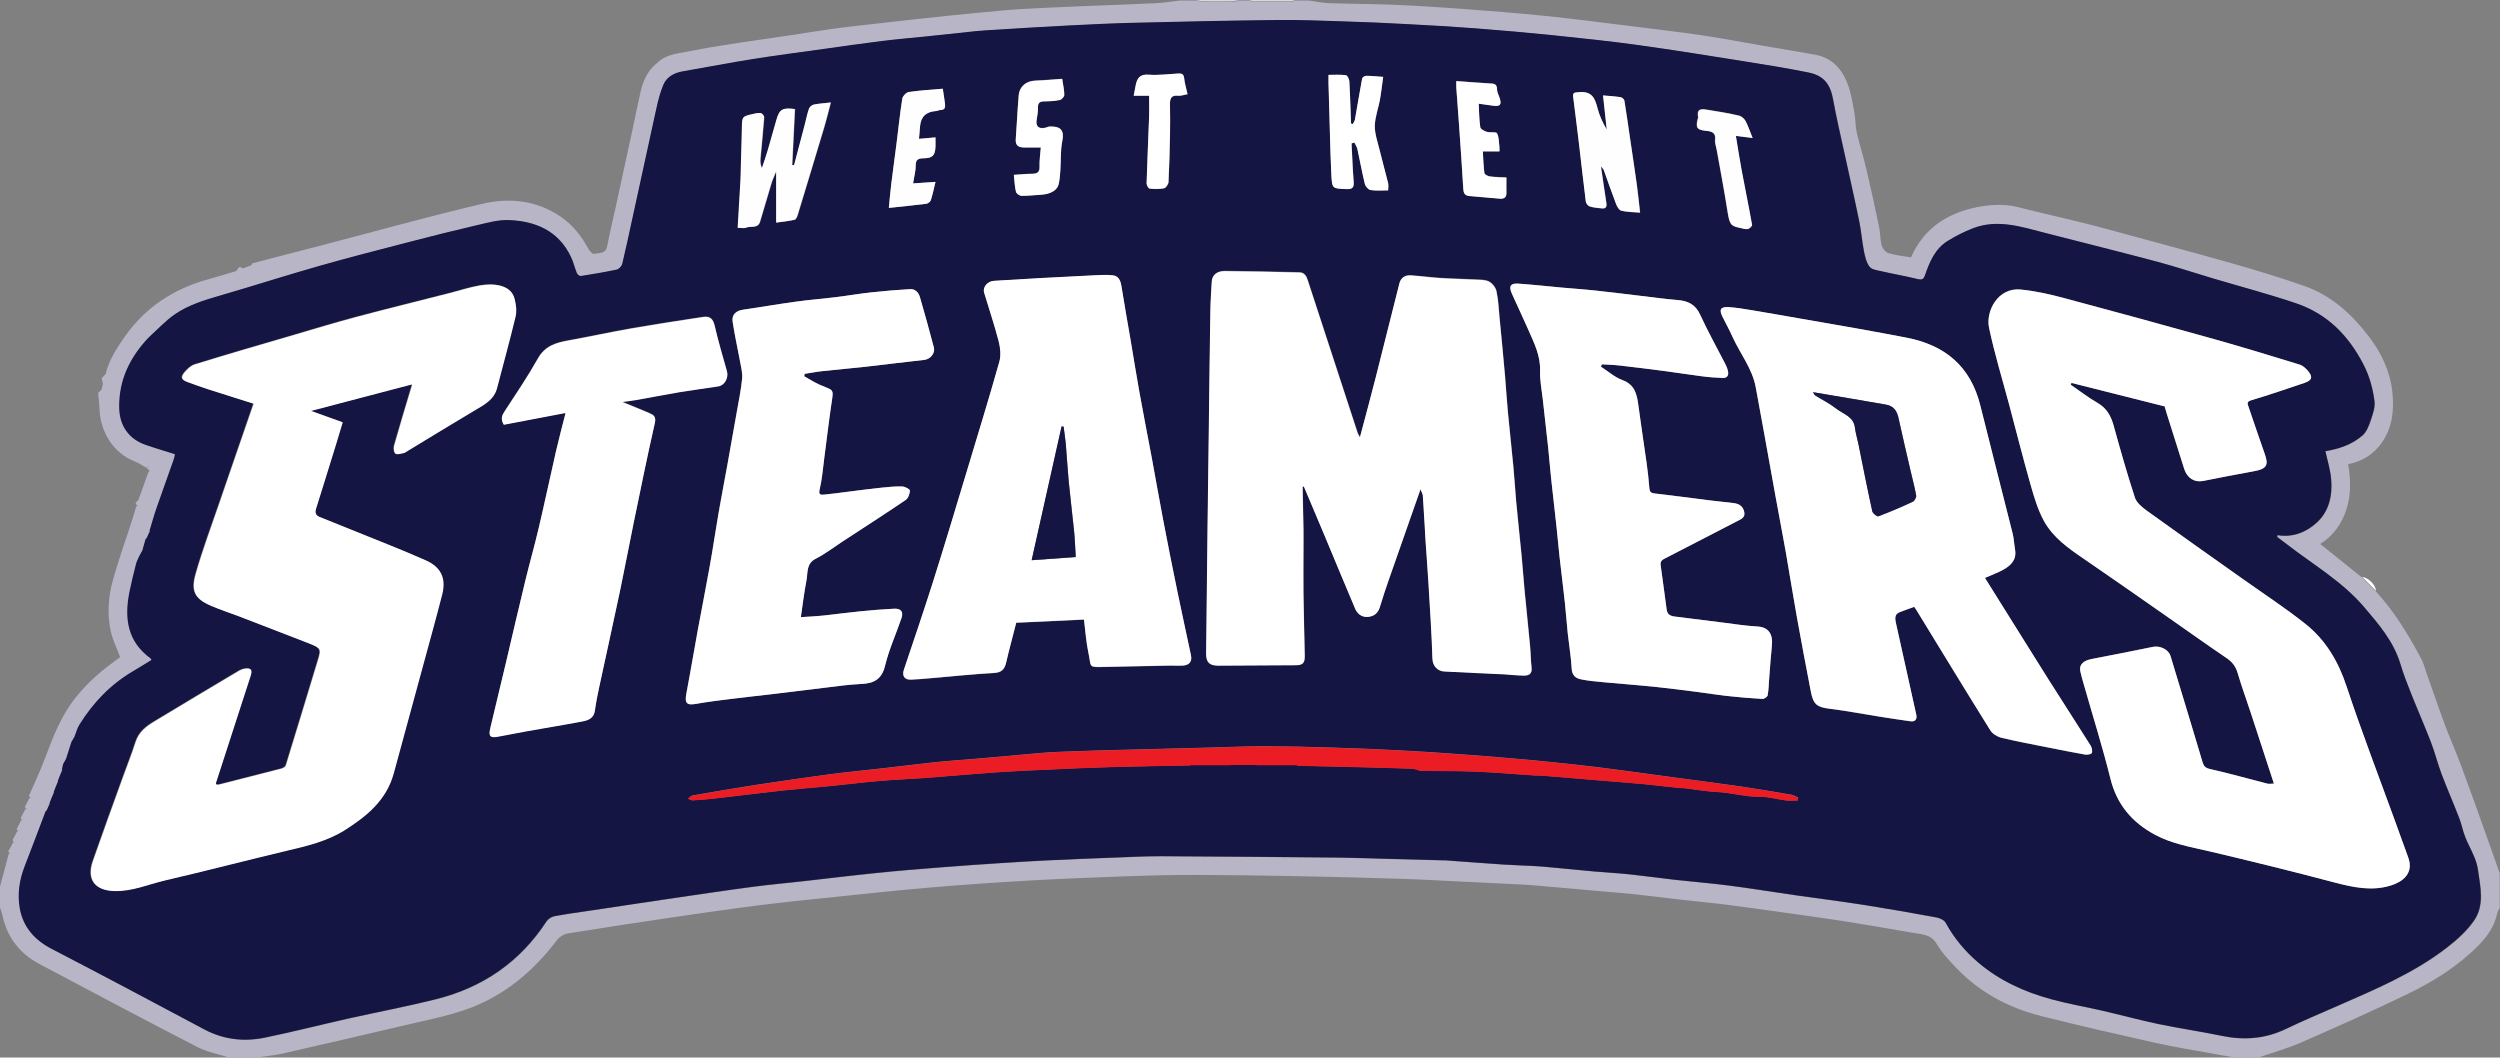
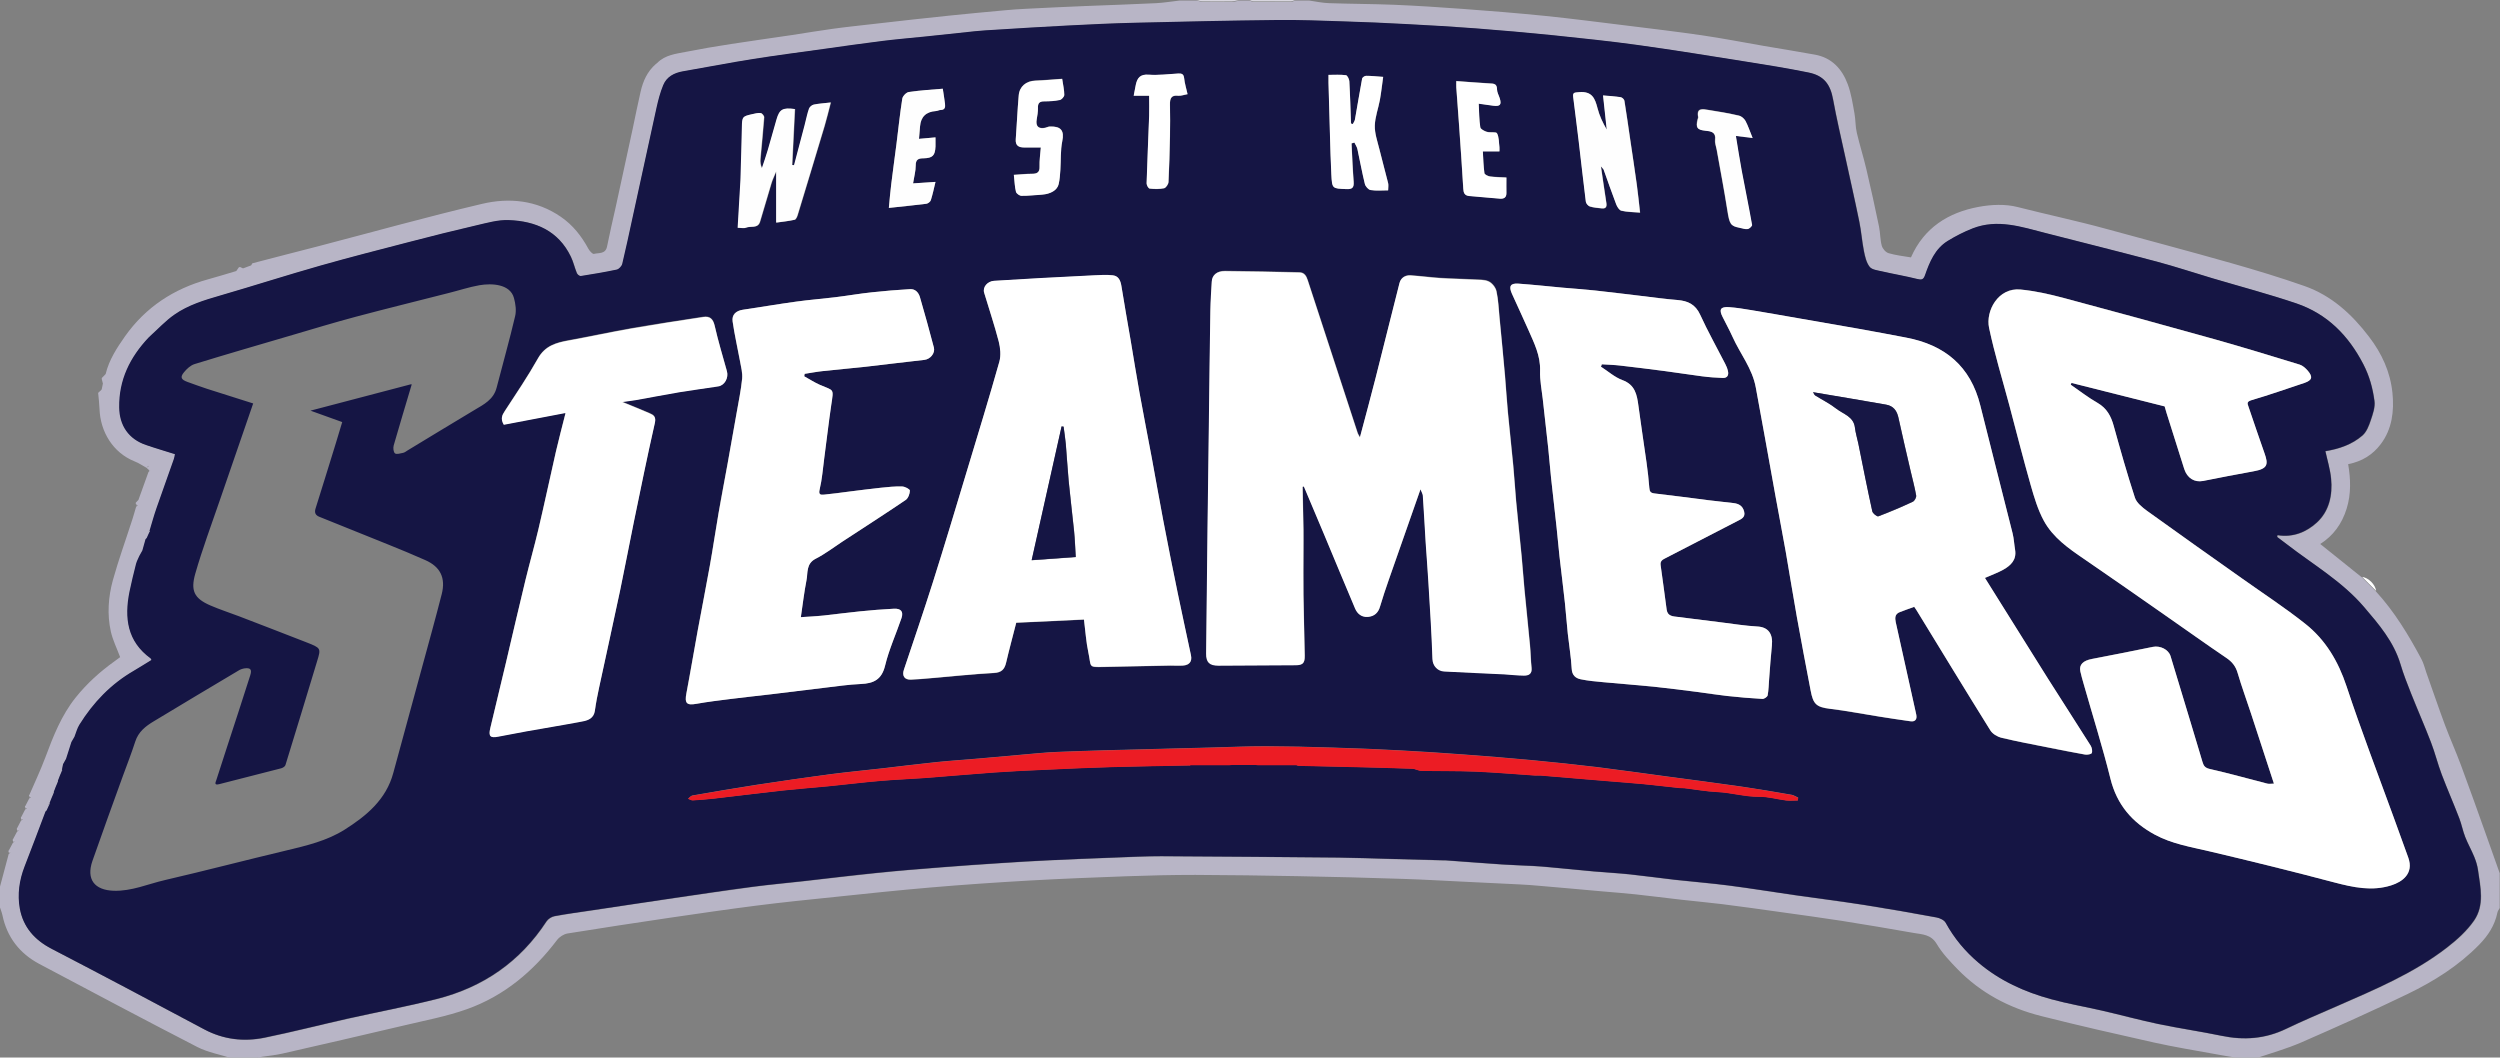
<svg xmlns="http://www.w3.org/2000/svg" id="a" width="236.4" height="100" viewBox="0 0 236.4 100">
  <rect x="0" y="0" width="236.4" height="100" fill="#808080" stroke="none" />
  <path d="m9.62,36.81c.04-.18.07-.36.11-.54-.03-.13-.07-.26-.1-.39,0-.04,0-.09-.01-.13.12-.13.25-.26.37-.38.32-1.34,1.06-2.47,1.84-3.58,1.95-2.75,4.6-4.48,7.82-5.37.9-.25,1.79-.52,2.69-.79.09-.12.18-.24.26-.37.04,0,.09,0,.13,0,.08.04.17.08.25.12.26-.1.52-.2.78-.29.02.02.03.05-.02-.02.07.05.04.04.02.02.04-.07.07-.19.13-.2,2.05-.54,4.1-1.06,6.15-1.59,5.17-1.35,10.32-2.79,15.53-4.02,2.57-.61,5.16-.36,7.46,1.22,1.14.78,1.96,1.83,2.61,3.03.11.2.39.51.52.48.45-.12,1.09.04,1.24-.69.25-1.25.54-2.5.82-3.74.54-2.47,1.08-4.95,1.61-7.42.25-1.17.48-2.35.75-3.51.23-.99.63-1.89,1.42-2.58.05-.04.09-.07.14-.11.75-.77,1.77-.87,2.74-1.06,1.41-.28,2.83-.52,4.26-.74,1.92-.3,3.85-.56,5.78-.85,1.26-.19,2.52-.41,3.78-.58,1.29-.18,2.58-.31,3.87-.46,1.2-.14,2.41-.28,3.62-.41,1.18-.13,2.37-.26,3.55-.38,1.77-.18,3.54-.35,5.31-.51.67-.06,1.34-.11,2.01-.14,1.87-.09,3.74-.19,5.61-.26,2.22-.09,4.44-.16,6.66-.27.75-.04,1.49-.17,2.23-.25.53,0,1.05,0,1.58,0,.2.04.4.12.61.13.91.01,1.82.02,2.73,0,.25,0,.49-.08.74-.13.31,0,.61,0,.92,0,.14.04.28.13.41.13,1.17.01,2.34.01,3.51,0,.14,0,.27-.08.41-.13.44,0,.88,0,1.31,0,.63.09,1.27.23,1.9.25,2.03.07,4.06.07,6.09.15,2.17.09,4.34.23,6.51.39,2.6.19,5.19.4,7.78.66,2.54.26,5.08.59,7.61.9,2.43.3,4.86.59,7.28.94,1.97.29,3.92.67,5.88,1.01,1.6.27,3.2.53,4.8.82,1.59.29,2.56,1.36,3.09,2.79.33.88.47,1.84.64,2.78.11.6.08,1.23.22,1.82.27,1.15.63,2.28.9,3.43.43,1.81.82,3.62,1.2,5.44.12.59.1,1.22.26,1.81.08.28.37.62.64.7.68.2,1.39.28,2.12.4,1.23-2.8,3.53-4.25,6.41-4.78,1.19-.22,2.52-.28,3.68.02,2.78.71,5.59,1.3,8.36,2.06,3.95,1.08,7.92,2.13,11.86,3.25,2.32.66,4.63,1.36,6.91,2.16,2.55.9,4.48,2.67,6.1,4.8,1.21,1.58,2.01,3.33,2.21,5.31.17,1.71-.03,3.41-1.11,4.84-.74.98-1.74,1.63-3.08,1.89.24,1.4.29,2.81-.14,4.2-.44,1.43-1.26,2.57-2.5,3.35,1.32,1.06,2.63,2.11,3.94,3.16.44.44.89.89,1.33,1.33,1.75,1.91,3.08,4.11,4.29,6.38.22.41.33.87.48,1.31.59,1.65,1.15,3.31,1.76,4.95.47,1.26,1.02,2.48,1.49,3.74.85,2.29,1.67,4.6,2.49,6.9.4,1.12.79,2.24,1.19,3.36v3.29c-.08.15-.19.29-.22.45-.25,1.2-.87,2.15-1.72,3.02-1.95,2-4.27,3.45-6.74,4.65-3.33,1.61-6.71,3.12-10.1,4.6-1.36.59-2.8.99-4.21,1.47h-1.71c-.78-.13-1.56-.25-2.34-.4-1.87-.34-3.75-.65-5.61-1.06-3.57-.8-7.15-1.61-10.7-2.51-3.02-.76-5.72-2.18-7.91-4.43-.72-.74-1.46-1.52-1.98-2.4-.54-.9-1.36-.89-2.16-1.03-2.28-.4-4.56-.79-6.85-1.15-1.93-.3-3.86-.56-5.79-.83-1.84-.26-3.69-.52-5.53-.75-1.29-.16-2.59-.27-3.88-.42-1.42-.16-2.84-.35-4.26-.5-1.08-.12-2.16-.19-3.24-.29-1.92-.17-3.85-.35-5.77-.51-.65-.06-1.3-.11-1.95-.14-1.78-.09-3.56-.18-5.35-.26-1.87-.09-3.74-.2-5.61-.26-3.34-.11-6.67-.2-10.01-.26-3.23-.06-6.47-.11-9.7-.12-2.18,0-4.37.05-6.55.13-3.03.11-6.06.23-9.09.4-3.13.18-6.27.39-9.39.66-3.04.26-6.07.58-9.11.9-2.45.25-4.89.5-7.33.81-2.74.35-5.48.75-8.21,1.15-3.23.48-6.47.97-9.69,1.49-.36.06-.77.33-.99.62-2.24,2.96-5,5.28-8.5,6.53-1.96.7-4.03,1.08-6.07,1.57-3.8.9-7.6,1.77-11.41,2.64-.66.15-1.33.21-2,.31-.13.04-.26.09-.4.13h-2.37c-1.09-.35-2.25-.55-3.25-1.06-5.01-2.58-9.99-5.23-14.97-7.87-1.85-.99-3.04-2.52-3.47-4.6-.06-.27-.17-.53-.25-.79,0-.61,0-1.23,0-1.84.28-1.05.56-2.1.84-3.15.05-.05.11-.1.16-.14-.06-.04-.13-.08-.19-.12.14-.26.28-.52.42-.79.05-.05.11-.1.16-.14-.06-.04-.13-.08-.19-.12.14-.26.28-.52.42-.79.05-.05.11-.1.16-.14-.06-.04-.13-.08-.19-.12.14-.26.28-.52.41-.79.06-.05.11-.09.17-.14-.06-.04-.13-.08-.19-.12.14-.26.28-.52.41-.79.06-.05.11-.09.17-.14-.06-.04-.13-.08-.19-.12.14-.26.28-.52.41-.79.06-.05.11-.09.17-.14-.06-.04-.13-.08-.19-.12.52-1.2,1.08-2.39,1.54-3.61.75-2.01,1.52-3.99,2.88-5.69,1.06-1.32,2.3-2.44,3.67-3.42.19-.14.38-.28.53-.39-.31-.84-.7-1.61-.88-2.42-.36-1.62-.24-3.27.19-4.85.54-1.94,1.23-3.84,1.85-5.77.13-.39.23-.79.35-1.18.05-.05.11-.09.16-.14-.06-.04-.12-.08-.19-.12,0-.04,0-.09,0-.13.08-.09.16-.17.25-.26.32-.88.64-1.76.95-2.64.05-.05.11-.1.16-.15-.07-.04-.14-.07-.21-.11-.04-.04-.08-.09-.13-.13.07-.05.13-.11.2-.16-.01-.01-.03-.03-.04-.04-.05.07-.11.13-.16.2-.38-.21-.74-.46-1.13-.61-2.07-.83-3.24-2.82-3.32-4.94-.02-.51-.08-1.03-.13-1.54.09-.08.18-.16.27-.25Zm-3.35,34.94c-.09.17-.19.33-.28.5-.04.18-.07.37-.11.55-.05.02-.1.04-.15.06.04.03.09.05.13.08-.06.13-.12.27-.17.4-.07.17-.14.35-.2.52-.05.02-.1.04-.15.06.04.03.09.05.13.08-.06.13-.12.26-.17.4-.07.17-.14.35-.2.52-.05.02-.1.04-.15.06.04.03.09.05.13.08-.06.13-.11.27-.17.4-.07.17-.14.35-.21.52-.05.02-.1.04-.15.06.04.03.09.05.13.08-.08.18-.16.35-.24.53-.04.04-.07.08-.11.11-.66,1.74-1.3,3.48-1.98,5.2-.51,1.29-.69,2.64-.45,3.97.32,1.76,1.4,2.97,3.01,3.81,4.82,2.5,9.63,5.05,14.42,7.61,1.82.97,3.74,1.19,5.71.79,2.63-.54,5.24-1.21,7.87-1.8,2.79-.63,5.61-1.16,8.38-1.85,4.4-1.1,7.91-3.52,10.41-7.35.15-.23.48-.44.76-.49,1.17-.22,2.34-.38,3.52-.55,2.63-.4,5.26-.8,7.89-1.18,2.45-.36,4.91-.72,7.36-1.05,1.59-.21,3.18-.35,4.77-.53,2.32-.26,4.63-.54,6.95-.78,2.03-.21,4.05-.37,6.08-.53,1.88-.15,3.76-.27,5.64-.4,1.49-.1,2.99-.19,4.48-.26,2.08-.1,4.17-.19,6.25-.26,1.48-.06,2.96-.13,4.44-.13,5.6.02,11.19.07,16.79.13,1.66.02,3.31.08,4.97.13,1.63.04,3.27.09,4.9.13.07,0,.13,0,.2,0,1.79.13,3.58.27,5.38.39.95.06,1.91.08,2.86.14.61.03,1.21.08,1.81.14,1.33.12,2.66.26,4,.38,1.14.1,2.29.16,3.43.28,1.41.15,2.82.35,4.23.51,1.69.19,3.39.32,5.08.54,2.09.27,4.16.61,6.25.91,2.19.31,4.39.59,6.57.93,2.28.36,4.56.76,6.83,1.18.32.06.73.25.87.51.8,1.46,1.85,2.7,3.11,3.78,2.01,1.7,4.35,2.75,6.86,3.44,1.58.43,3.21.71,4.81,1.08,1.78.41,3.55.9,5.34,1.27,1.98.41,3.98.7,5.96,1.11,2.11.44,4.13.29,6.09-.65,1.56-.75,3.15-1.42,4.73-2.11,3.63-1.59,7.31-3.12,10.48-5.57.96-.74,1.9-1.58,2.58-2.57,1-1.45.61-3.16.37-4.78-.06-.42-.19-.83-.35-1.23-.26-.64-.61-1.25-.86-1.89-.22-.57-.34-1.19-.56-1.77-.54-1.39-1.14-2.75-1.66-4.14-.38-1-.64-2.05-1.02-3.05-.59-1.54-1.26-3.06-1.87-4.59-.37-.92-.73-1.84-1.01-2.79-.64-2.13-2.03-3.75-3.43-5.39-2.08-2.44-4.84-4.03-7.33-5.96-.3-.23-.6-.46-.9-.68,0-.06.02-.12.03-.17,1.47.24,2.74-.29,3.73-1.2,1.16-1.07,1.49-2.59,1.34-4.14-.09-.88-.36-1.74-.54-2.6,1.29-.22,2.52-.63,3.5-1.48.38-.33.61-.91.78-1.42.2-.6.44-1.26.36-1.85-.16-1.2-.47-2.35-1.05-3.47-1.41-2.73-3.42-4.76-6.32-5.75-2.63-.89-5.32-1.6-7.98-2.39-1.74-.52-3.46-1.09-5.21-1.56-3.51-.93-7.03-1.81-10.55-2.71-2.26-.58-4.53-1.35-6.87-.44-.82.32-1.62.73-2.37,1.19-1.2.74-1.71,1.98-2.15,3.25-.14.41-.31.45-.72.35-1.12-.28-2.26-.47-3.38-.73-.4-.09-.93-.16-1.14-.43-.31-.41-.43-.98-.54-1.5-.18-.91-.25-1.84-.43-2.75-.43-2.11-.92-4.21-1.37-6.32-.38-1.74-.79-3.48-1.11-5.24-.27-1.46-.88-2.27-2.34-2.56-1.96-.39-3.94-.71-5.92-1.03-3.38-.54-6.76-1.09-10.16-1.56-2.68-.37-5.37-.65-8.05-.93-2.44-.25-4.87-.46-7.32-.65-2.14-.17-4.29-.29-6.44-.4-2.02-.11-4.04-.2-6.06-.26-2.07-.07-4.14-.15-6.22-.13-4.5.05-9,.15-13.5.26-2.11.05-4.22.15-6.33.26-2.28.12-4.56.26-6.83.4-.65.04-1.3.08-1.95.14-1.57.16-3.14.34-4.71.5-1.35.14-2.71.26-4.06.42-1.86.23-3.72.5-5.58.76-2.22.31-4.45.59-6.67.95-2.21.35-4.41.79-6.61,1.16-.84.14-1.54.5-1.87,1.31-.28.68-.47,1.41-.63,2.13-.78,3.5-1.53,7-2.29,10.5-.31,1.42-.6,2.85-.95,4.26-.05.22-.31.51-.52.55-1.13.25-2.27.43-3.41.61-.11.02-.32-.15-.37-.28-.21-.51-.33-1.06-.57-1.56-1.19-2.44-3.34-3.36-5.87-3.45-1-.04-2.03.26-3.03.49-2.12.49-4.23,1.03-6.34,1.57-2.81.73-5.63,1.44-8.42,2.24-3.17.9-6.31,1.9-9.48,2.83-1.52.44-3.04.91-4.34,1.81-.84.59-1.55,1.36-2.32,2.05-.04.03-.07.07-.11.1-1.75,1.85-2.81,3.99-2.77,6.6.03,1.72.91,3,2.53,3.55.89.3,1.8.57,2.74.87-.03.17-.05.32-.1.45-.55,1.55-1.11,3.09-1.64,4.64-.25.72-.45,1.45-.67,2.18l-.15.06s.09.05.13.08c-.08.18-.16.35-.24.53-.04.04-.07.08-.11.11-.1.36-.2.71-.3,1.07-.09.17-.18.33-.28.5-.11.26-.25.5-.32.77-.22.88-.45,1.75-.62,2.64-.5,2.46-.22,4.69,2,6.29.03.02.04.07.08.15-.55.34-1.1.7-1.67,1.02-2.17,1.25-3.84,3-5.15,5.11-.21.34-.31.75-.46,1.13-.1.17-.19.33-.29.5-.17.53-.34,1.07-.51,1.6Z" fill="#b8b5c6" />
  <path d="m122.47,0c-.14.04-.27.13-.41.13-1.17,0-2.34,0-3.51,0-.14,0-.28-.08-.41-.13,1.45,0,2.89,0,4.34,0Z" fill="#d8d6df" />
  <path d="m117.21,0c-.25.04-.49.12-.74.13-.91.02-1.82.01-2.73,0-.2,0-.4-.08-.61-.13,1.36,0,2.72,0,4.07,0Z" fill="#d8d6df" />
  <path d="m24.31,100c.13-.04.26-.09.4-.13,0,.04-.01.09,0,.13-.13,0-.26,0-.39,0Z" fill="#bab7c7" />
  <path d="m224.69,55.88c-.44-.44-.89-.89-1.33-1.33.61.08,1.25.72,1.33,1.33Z" fill="#fff" />
  <path d="m9.99,35.36c-.12.13-.25.26-.37.38.12-.13.25-.26.37-.38Z" fill="#b8b5c6" />
  <path d="m9.63,35.88c.03.13.07.26.1.39-.03-.13-.07-.26-.1-.39Z" fill="#b8b5c6" />
-   <path d="m9.62,36.81c-.09.08-.18.16-.27.25.09-.08.18-.16.27-.25Z" fill="#b8b5c6" />
  <path d="m13.15,47.18c-.08.09-.16.17-.25.26.08-.09.16-.17.25-.26Z" fill="#b8b5c6" />
  <path d="m22.6,25.26c-.09.12-.18.24-.26.37.09-.12.18-.24.26-.37Z" fill="#b8b5c6" />
  <path d="m14.05,44.29c.07.04.14.07.21.11-.05.05-.11.1-.16.15-.02-.09-.03-.17-.05-.26Z" fill="#b8b5c6" />
  <path d="m1.99,77.27c.06.04.13.08.19.12-.06.05-.11.09-.17.14,0-.09-.02-.18-.02-.26Z" fill="#bdbaca" />
  <path d="m12.9,47.57c.06.04.12.08.19.12-.05.05-.11.09-.16.14,0-.09-.02-.17-.02-.26Z" fill="#b8b5c6" />
  <path d="m22.99,25.38c-.08-.04-.17-.08-.25-.12.08.04.17.08.25.12Z" fill="#b8b5c6" />
  <path d="m.81,80.42c.06.04.13.08.19.12-.06.05-.11.1-.16.14,0-.09-.02-.18-.02-.26Z" fill="#bdbaca" />
  <path d="m1.21,79.37c.06.04.13.08.19.12-.06.05-.11.1-.16.14,0-.09-.02-.18-.02-.26Z" fill="#bdbaca" />
  <path d="m1.6,78.32c.06.04.13.08.19.12-.06.05-.11.1-.16.14,0-.09-.02-.18-.02-.26Z" fill="#bdbaca" />
  <path d="m2.78,75.16c.06.04.13.08.19.12-.06.05-.11.09-.17.14,0-.09-.01-.18-.02-.26Z" fill="#bdbaca" />
  <path d="m2.39,76.21c.06.04.13.08.19.12-.06.05-.11.09-.17.14,0-.09-.01-.18-.02-.26Z" fill="#bdbaca" />
  <path d="m62.15,5.94s-.09.07-.14.11c.05-.04.09-.07.14-.11Z" fill="#bab7c7" />
  <path d="m14.17,31.8c.77-.69,1.48-1.47,2.32-2.05,1.3-.91,2.82-1.37,4.34-1.81,3.17-.92,6.31-1.93,9.48-2.83,2.79-.79,5.61-1.51,8.42-2.24,2.11-.55,4.22-1.08,6.34-1.57,1-.23,2.03-.53,3.03-.49,2.53.09,4.69,1,5.87,3.45.24.49.36,1.05.57,1.56.05.13.26.29.37.28,1.14-.18,2.28-.37,3.41-.61.21-.05.47-.33.52-.55.34-1.41.64-2.84.95-4.26.76-3.5,1.52-7.01,2.29-10.5.16-.72.35-1.45.63-2.13.33-.8,1.03-1.16,1.87-1.31,2.21-.38,4.4-.81,6.61-1.16,2.22-.35,4.45-.64,6.67-.95,1.86-.26,3.72-.53,5.58-.76,1.35-.17,2.71-.28,4.06-.42,1.57-.17,3.14-.34,4.71-.5.65-.07,1.3-.1,1.95-.14,2.28-.14,4.55-.29,6.83-.4,2.11-.11,4.22-.21,6.33-.26,4.5-.11,9-.21,13.5-.26,2.07-.02,4.14.06,6.22.13,2.02.06,4.04.15,6.06.26,2.15.11,4.29.24,6.44.4,2.44.19,4.88.4,7.32.65,2.69.28,5.38.56,8.05.93,3.39.47,6.77,1.02,10.16,1.56,1.98.31,3.95.63,5.92,1.03,1.46.29,2.08,1.1,2.34,2.56.32,1.76.73,3.5,1.11,5.24.46,2.11.94,4.21,1.37,6.32.19.91.25,1.84.43,2.75.1.52.23,1.1.54,1.5.21.28.74.34,1.14.43,1.12.26,2.27.45,3.38.73.41.1.57.06.72-.35.44-1.26.95-2.51,2.15-3.25.75-.46,1.55-.87,2.37-1.19,2.35-.91,4.61-.14,6.87.44,3.52.9,7.04,1.78,10.55,2.71,1.75.47,3.47,1.04,5.21,1.56,2.66.79,5.35,1.5,7.98,2.39,2.9.99,4.91,3.02,6.32,5.75.58,1.12.89,2.27,1.05,3.47.08.59-.16,1.26-.36,1.85-.17.51-.39,1.08-.78,1.42-.99.86-2.21,1.27-3.5,1.48.19.86.46,1.72.54,2.6.15,1.55-.18,3.07-1.34,4.14-.99.91-2.26,1.44-3.73,1.2,0,.06-.02.12-.03.17.3.23.6.45.9.68,2.49,1.93,5.25,3.52,7.33,5.96,1.4,1.64,2.79,3.26,3.43,5.39.28.95.65,1.87,1.01,2.79.61,1.54,1.28,3.05,1.87,4.59.39,1,.64,2.05,1.02,3.05.53,1.39,1.13,2.75,1.66,4.14.22.57.33,1.19.56,1.77.25.64.6,1.25.86,1.89.16.39.29.81.35,1.23.23,1.62.63,3.33-.37,4.78-.68.98-1.62,1.83-2.58,2.57-3.17,2.45-6.84,3.97-10.48,5.57-1.58.69-3.17,1.36-4.73,2.11-1.97.95-3.98,1.09-6.09.65-1.98-.41-3.98-.7-5.96-1.11-1.79-.38-3.56-.86-5.34-1.27-1.6-.37-3.22-.64-4.81-1.08-2.51-.68-4.85-1.74-6.86-3.44-1.27-1.07-2.31-2.32-3.11-3.78-.14-.26-.55-.45-.87-.51-2.27-.42-4.55-.82-6.83-1.18-2.19-.34-4.38-.62-6.57-.93-2.08-.3-4.16-.64-6.25-.91-1.69-.22-3.38-.35-5.08-.54-1.41-.16-2.82-.36-4.23-.51-1.14-.12-2.29-.18-3.43-.28-1.33-.12-2.66-.26-4-.38-.6-.06-1.21-.11-1.81-.14-.95-.05-1.91-.07-2.86-.14-1.79-.12-3.58-.26-5.38-.39-.07,0-.13,0-.2,0-1.63-.04-3.27-.09-4.9-.13-1.66-.04-3.31-.11-4.97-.13-5.6-.05-11.19-.1-16.79-.13-1.48,0-2.96.07-4.44.13-2.09.08-4.17.16-6.25.26-1.49.07-2.99.16-4.48.26-1.88.12-3.76.25-5.64.4-2.03.16-4.06.32-6.08.53-2.32.23-4.63.52-6.95.78-1.59.18-3.18.32-4.77.53-2.46.32-4.91.69-7.36,1.05-2.63.39-5.26.79-7.89,1.18-1.17.18-2.35.33-3.52.55-.28.05-.61.26-.76.49-2.5,3.83-6.01,6.24-10.41,7.35-2.77.7-5.59,1.23-8.38,1.85-2.62.59-5.23,1.26-7.87,1.8-1.97.4-3.89.18-5.71-.79-4.8-2.56-9.6-5.11-14.42-7.61-1.61-.83-2.69-2.05-3.01-3.81-.24-1.33-.05-2.68.45-3.97.68-1.73,1.32-3.47,1.98-5.2.04-.04.07-.08.11-.11.08-.18.16-.35.24-.53,0-.04.01-.09.02-.13.07-.17.14-.35.21-.52.05-.13.11-.27.17-.4,0-.04.01-.09.02-.13.07-.17.13-.35.2-.52.05-.13.12-.27.17-.4,0-.04.01-.09.02-.13.07-.17.13-.35.2-.52.05-.13.12-.27.17-.4,0-.04.01-.09.02-.13.04-.18.07-.37.11-.55.09-.17.19-.33.28-.5.17-.53.34-1.07.51-1.6.1-.17.19-.33.29-.5.15-.38.25-.79.46-1.13,1.31-2.11,2.99-3.86,5.15-5.11.56-.33,1.11-.68,1.67-1.02-.04-.07-.05-.12-.08-.15-2.22-1.61-2.49-3.83-2-6.29.18-.89.4-1.76.62-2.64.07-.27.21-.51.32-.77.09-.17.18-.33.28-.5l.3-1.07s.07-.08.11-.11c.08-.18.16-.35.24-.53,0-.04.01-.09.02-.13.22-.73.42-1.46.67-2.18.54-1.55,1.1-3.1,1.64-4.64.05-.14.06-.28.1-.45-.94-.3-1.85-.56-2.74-.87-1.63-.55-2.51-1.83-2.53-3.55-.04-2.61,1.02-4.74,2.77-6.6.04-.03.07-.07.11-.1Zm98.45,40.54c1.22,0,2.44,0,3.66,0,.05,0,.1-.01.16-.02.78,0,1.56,0,2.34,0,.05,0,.1.01.16.02,1.22,0,2.44,0,3.66,0,.05.02.1.04.16.06,2.03.05,4.06.09,6.09.14,1.57.04,3.14.08,4.71.14.29.01.57.19.86.2,1.69.04,3.39,0,5.08.07,1.88.08,3.77.25,5.65.37.17.01.35,0,.52,0,2.07.17,4.14.35,6.21.52,1.17.1,2.33.18,3.5.29,1.13.11,2.27.25,3.4.37.17.02.35,0,.52.02,1.03.12,2.05.32,3.08.36,1.34.06,2.63.46,3.99.45.85-.01,1.7.24,2.55.35.36.04.73,0,1.09,0,0-.09.02-.18.03-.26-.21-.09-.41-.23-.62-.27-1.61-.28-3.22-.55-4.84-.79-2.26-.33-4.52-.61-6.78-.92-2.26-.3-4.52-.63-6.79-.91-2.06-.25-4.12-.46-6.18-.66-2.13-.2-4.27-.37-6.41-.53-2.01-.15-4.02-.29-6.04-.39-2.08-.11-4.17-.2-6.26-.26-2.16-.07-4.32-.12-6.48-.13-1.68,0-3.36.08-5.03.12-3.36.09-6.72.17-10.08.26-1.46.04-2.92.1-4.38.15-.59.02-1.17.06-1.76.11-1.94.17-3.89.35-5.83.52-1.34.12-2.68.2-4.02.34-1.68.17-3.35.39-5.02.58-1.68.19-3.37.35-5.04.57-2.32.31-4.64.65-6.96,1-2.02.31-4.03.66-6.05,1.01-.14.03-.26.19-.4.3.15.05.29.16.44.15.65-.04,1.3-.09,1.95-.16,2.22-.25,4.43-.53,6.65-.78,1.39-.15,2.79-.26,4.19-.39,1.65-.16,3.3-.37,4.96-.51,1.38-.12,2.77-.17,4.15-.27,2.22-.17,4.44-.37,6.67-.53,1.56-.11,3.12-.18,4.68-.25,2.15-.1,4.3-.2,6.45-.26,2.42-.07,4.85-.1,7.27-.15.05-.02.1-.04.16-.06ZM38.93,36.36c-.61,2.06-1.17,3.9-1.7,5.75-.07.24-.03.64.12.76.15.12.51,0,.77-.05.14-.03.27-.13.39-.21,2.12-1.28,4.24-2.58,6.37-3.85.88-.52,1.79-.98,2.08-2.1.58-2.25,1.22-4.5,1.75-6.76.13-.54.04-1.17-.11-1.72-.36-1.33-2.09-1.41-3.26-1.21-.97.17-1.93.49-2.89.73-2.93.75-5.87,1.47-8.8,2.25-1.98.53-3.94,1.12-5.9,1.7-3.12.92-6.25,1.82-9.36,2.78-.38.12-.74.46-1,.78-.38.47-.26.69.35.91.62.22,1.23.45,1.85.65,1.44.46,2.87.92,4.35,1.38-1.07,3.1-2.11,6.12-3.15,9.14-.79,2.31-1.65,4.6-2.32,6.94-.46,1.61-.13,2.35,1.42,3.02.88.38,1.8.68,2.7,1.02,2.13.82,4.27,1.64,6.39,2.47,1.38.54,1.38.56,1.01,1.77-.99,3.28-1.99,6.56-3,9.84-.04.13-.25.26-.4.3-1.95.51-3.91.99-5.86,1.5-.51.13-.35-.16-.27-.4.33-1.03.66-2.06,1-3.09.74-2.26,1.48-4.53,2.2-6.79.18-.56.04-.74-.53-.67-.2.03-.41.1-.58.21-2.67,1.59-5.34,3.18-8,4.79-.77.46-1.46.99-1.76,1.92-.36,1.12-.79,2.21-1.19,3.31-.96,2.66-1.93,5.31-2.86,7.98-.6,1.74.19,2.76,2.02,2.82,1.7.05,3.23-.64,4.83-1.01,3.84-.89,7.65-1.89,11.48-2.8,1.92-.46,3.84-.91,5.52-1.97,2.07-1.31,3.92-2.84,4.6-5.36.9-3.33,1.82-6.66,2.72-9.99.63-2.31,1.27-4.61,1.86-6.92.39-1.54-.13-2.59-1.56-3.22-1.14-.51-2.29-.98-3.45-1.45-2.19-.89-4.39-1.76-6.58-2.65-.34-.14-.47-.38-.34-.78.65-2.05,1.28-4.12,1.92-6.18.21-.68.41-1.36.6-1.99-1.04-.37-1.93-.69-3-1.08,3.26-.85,6.3-1.65,9.52-2.5Zm176.09,37.73c-.25,0-.45.04-.63,0-1.81-.46-3.6-.97-5.42-1.38-.45-.1-.6-.29-.71-.67-.36-1.24-.74-2.47-1.11-3.7-.64-2.1-1.27-4.21-1.91-6.31-.19-.62-.98-1.01-1.67-.87-1.91.4-3.83.78-5.75,1.14-.85.16-1.25.55-1.11,1.18.08.39.2.78.31,1.17.85,3,1.79,5.97,2.54,8.99.61,2.44,2.05,4.12,4.2,5.28,1.61.87,3.39,1.15,5.14,1.57,3.95.93,7.89,1.91,11.81,2.94,1.8.48,3.58.87,5.4.28,1.05-.33,2.15-1.11,1.61-2.62-.46-1.27-.92-2.54-1.38-3.81-1.5-4.13-3.09-8.23-4.46-12.4-.78-2.37-1.98-4.39-3.91-5.91-1.92-1.52-3.97-2.86-5.97-4.28-3-2.13-6-4.24-8.98-6.39-.46-.33-.99-.76-1.15-1.25-.74-2.23-1.37-4.5-2-6.77-.26-.93-.65-1.68-1.53-2.19-.89-.51-1.7-1.14-2.54-1.72.02-.06.05-.11.07-.17,2.94.74,5.88,1.48,8.81,2.22.06.22.12.43.18.62.56,1.76,1.11,3.53,1.67,5.29.28.88.98,1.3,1.79,1.14,1.58-.32,3.17-.62,4.76-.91,1.37-.25,1.43-.66,1.04-1.72-.53-1.46-1.01-2.93-1.51-4.39-.11-.32-.17-.48.29-.62,1.68-.5,3.33-1.08,5-1.63.73-.24.83-.55.32-1.15-.2-.24-.48-.49-.77-.58-2.68-.82-5.36-1.64-8.05-2.4-4.77-1.34-9.55-2.65-14.33-3.92-1.32-.35-2.67-.65-4.02-.78-2.13-.2-3.31,2.04-2.97,3.63.52,2.46,1.26,4.87,1.91,7.3.67,2.52,1.3,5.04,2.02,7.55.33,1.16.68,2.35,1.25,3.39.86,1.58,2.33,2.61,3.8,3.61,2.6,1.77,5.17,3.58,7.75,5.38,1.9,1.32,3.79,2.68,5.7,3.97.54.37.89.78,1.07,1.42.38,1.3.85,2.57,1.27,3.85.72,2.19,1.43,4.38,2.16,6.61Zm-80.68-27.85c.11.28.21.44.22.6.1,1.49.18,2.98.27,4.47.08,1.21.18,2.42.25,3.63.14,2.44.31,4.89.39,7.34.02.68.52,1.15,1.1,1.18,1.88.1,3.77.18,5.66.27.63.03,1.25.11,1.88.12.45,0,.79-.14.73-.72-.08-.71-.08-1.43-.15-2.14-.16-1.76-.35-3.51-.52-5.26-.1-1.05-.17-2.11-.27-3.16-.17-1.73-.35-3.46-.52-5.2-.1-1.12-.17-2.24-.27-3.35-.16-1.69-.35-3.38-.51-5.07-.11-1.14-.17-2.28-.27-3.42-.17-1.84-.34-3.68-.52-5.53-.08-.83-.11-1.68-.29-2.49-.08-.36-.41-.78-.74-.93-.4-.19-.92-.15-1.4-.18-1.06-.06-2.13-.07-3.19-.14-.92-.06-1.84-.18-2.76-.25-.53-.04-.95.22-1.08.73-.76,2.97-1.49,5.96-2.25,8.93-.47,1.85-.97,3.69-1.49,5.65-.11-.21-.18-.29-.21-.39-1.58-4.82-3.16-9.64-4.73-14.47-.13-.41-.33-.72-.77-.73-2.35-.06-4.71-.11-7.06-.13-.77,0-1.21.4-1.24,1-.05.91-.11,1.82-.13,2.73-.05,3.52-.09,7.03-.14,10.55-.04,3.36-.09,6.72-.13,10.09-.05,3.93-.09,7.86-.13,11.79,0,.84.32,1.15,1.17,1.15,2.43-.01,4.86-.02,7.29-.04.69,0,.88-.19.86-.91-.04-1.92-.1-3.83-.12-5.75-.02-1.4,0-2.8,0-4.2,0-.66,0-1.31,0-1.97-.02-1.35-.06-2.69-.08-4.04,0,0,.08-.02.12-.03.65,1.53,1.3,3.06,1.94,4.6.97,2.31,1.92,4.63,2.9,6.93.21.5.62.85,1.22.8.6-.05.97-.37,1.14-.97.25-.86.54-1.7.83-2.54.98-2.8,1.96-5.6,3.01-8.59Zm53.37,8.41c.63-.28,1.2-.48,1.72-.77.71-.4,1.27-.93,1.12-1.87-.09-.53-.11-1.07-.24-1.58-1.01-4.03-2.05-8.05-3.05-12.08-.92-3.71-3.36-5.72-7.02-6.42-1.5-.29-3.01-.57-4.52-.84-1.91-.34-3.82-.67-5.73-1-1.45-.25-2.89-.51-4.34-.75-.72-.12-1.44-.24-2.16-.29-.79-.05-.95.22-.61.91.31.63.66,1.24.94,1.88.72,1.61,1.89,3.02,2.21,4.82.28,1.55.57,3.1.85,4.65.34,1.88.68,3.77,1.02,5.66.32,1.74.66,3.47.96,5.21.36,2.05.68,4.11,1.05,6.16.42,2.33.86,4.66,1.31,6.99.23,1.23.5,1.54,1.81,1.7,1.55.19,3.09.49,4.63.73,1,.16,1.99.31,2.99.45.48.07.65-.21.55-.64-.64-2.92-1.3-5.83-1.94-8.74-.08-.38-.08-.76.36-.93.46-.18.92-.34,1.39-.51.09.13.15.22.21.31,2.32,3.79,4.63,7.59,6.98,11.36.21.33.67.61,1.06.71,1.49.36,3.01.64,4.52.94,1.13.23,2.26.46,3.39.65.21.04.58-.03.63-.15.07-.19,0-.51-.11-.7-1.34-2.12-2.71-4.22-4.04-6.34-1.98-3.13-3.93-6.28-5.95-9.51Zm-91.61,4.25c2.14-.1,4.24-.2,6.4-.3.14,1.07.2,2.12.42,3.14.3,1.36-.06,1.38,1.42,1.34,2.11-.04,4.23-.09,6.34-.13.39,0,.79.02,1.18,0,.6-.04.88-.38.76-.96-.41-1.96-.85-3.91-1.25-5.87-.47-2.31-.93-4.62-1.38-6.93-.37-1.94-.71-3.89-1.07-5.84-.38-2.07-.79-4.14-1.17-6.21-.29-1.61-.54-3.24-.82-4.85-.3-1.74-.61-3.48-.89-5.23-.08-.51-.27-.95-.81-1.01-.58-.07-1.18-.03-1.77,0-1.69.08-3.37.17-5.06.26-1.47.08-2.94.17-4.4.26-.62.04-1.1.59-.94,1.12.46,1.54.97,3.06,1.38,4.62.16.6.23,1.31.06,1.9-.97,3.44-2.01,6.85-3.05,10.27-1.07,3.53-2.12,7.06-3.23,10.57-.88,2.78-1.82,5.54-2.75,8.3-.19.57.05.95.66.93.6-.02,1.2-.08,1.81-.13,2.02-.17,4.03-.39,6.05-.5.72-.04,1-.35,1.15-.98.29-1.25.63-2.48.95-3.75Zm55.29-24.23c.03-.07.05-.14.08-.22.58.04,1.17.05,1.75.12,1.4.16,2.81.33,4.21.52,1.17.15,2.33.34,3.49.49.66.08,1.33.13,2,.16.44.01.57-.29.47-.68-.06-.22-.15-.44-.25-.65-.79-1.55-1.65-3.07-2.37-4.65-.45-.98-1.16-1.3-2.14-1.39-1.15-.1-2.3-.26-3.45-.39-1.45-.17-2.89-.36-4.34-.51-1.03-.11-2.06-.18-3.09-.27-1.39-.13-2.78-.28-4.18-.38-.75-.05-.92.25-.6.96.51,1.14,1.05,2.27,1.55,3.41.55,1.24,1.17,2.45,1.11,3.88-.03.87.15,1.75.25,2.63.17,1.56.35,3.11.52,4.67.1.94.17,1.89.27,2.83.17,1.56.35,3.11.52,4.67.1.9.17,1.8.27,2.69.17,1.49.35,2.98.52,4.47.1.96.17,1.93.27,2.89.12,1.11.31,2.21.37,3.32.03.61.37.89.84.99.71.15,1.44.22,2.17.28,1.57.15,3.14.26,4.71.42,1.41.14,2.82.33,4.23.51.91.12,1.82.27,2.74.37,1.12.12,2.23.22,3.35.28.16,0,.46-.2.49-.34.1-.5.1-1.02.14-1.54.09-1.05.15-2.11.26-3.16.12-1.14-.36-1.76-1.39-1.81-1.11-.06-2.22-.25-3.33-.38-1.38-.17-2.76-.34-4.14-.52-.46-.06-1-.05-1.09-.69-.19-1.4-.37-2.8-.57-4.2-.06-.4.18-.53.46-.67,2.28-1.17,4.55-2.34,6.82-3.52.33-.17.74-.32.62-.87-.13-.55-.51-.76-1.01-.82-.79-.09-1.58-.17-2.37-.27-1.7-.21-3.4-.45-5.1-.64-.37-.04-.46-.18-.49-.53-.06-.79-.15-1.58-.26-2.37-.25-1.8-.54-3.59-.77-5.39-.14-1.05-.32-1.99-1.52-2.43-.73-.27-1.36-.84-2.03-1.27Zm-75.67,23.69c.19-1.23.32-2.36.53-3.47.14-.73-.06-1.59.88-2.06.87-.44,1.66-1.05,2.48-1.59,2.01-1.31,4.03-2.61,6.02-3.96.24-.16.39-.59.4-.89,0-.13-.48-.38-.74-.39-.67-.02-1.34.05-2,.12-1.02.11-2.04.25-3.06.37-.77.09-1.53.2-2.3.28-.33.03-.56.03-.43-.5.23-.95.3-1.94.43-2.92.22-1.7.42-3.4.67-5.09.23-1.58.26-1.29-1.08-1.87-.51-.22-.99-.53-1.48-.81.01-.08.03-.15.04-.23.57-.09,1.14-.2,1.72-.26,1.35-.15,2.7-.26,4.04-.41,1.85-.21,3.7-.44,5.56-.65.56-.06,1.05-.63.9-1.17-.42-1.59-.86-3.19-1.32-4.77-.13-.43-.44-.78-.93-.75-1.2.07-2.41.17-3.61.3-1.17.13-2.33.33-3.5.47-1.21.15-2.44.24-3.65.41-1.69.23-3.37.53-5.06.77-.64.09-1.06.46-.96,1.11.18,1.26.47,2.51.7,3.76.1.55.25,1.11.2,1.65-.11,1.1-.34,2.19-.53,3.28-.28,1.59-.56,3.19-.85,4.78-.28,1.55-.59,3.09-.85,4.65-.29,1.67-.53,3.34-.83,5-.36,2.03-.77,4.06-1.14,6.09-.36,1.98-.69,3.97-1.07,5.95-.18.95.03,1.17.96.99,1.08-.2,2.17-.33,3.26-.46,1.26-.16,2.52-.29,3.79-.44,1.67-.2,3.33-.42,5-.61,1.16-.14,2.31-.32,3.47-.36,1.22-.05,1.99-.41,2.31-1.75.37-1.53,1.04-2.99,1.55-4.49.2-.6-.05-.91-.71-.88-1.08.06-2.15.15-3.22.25-1.13.11-2.26.27-3.4.39-.73.07-1.46.11-2.21.16Zm-22.25-19.3c-.33,1.32-.63,2.44-.89,3.56-.57,2.47-1.09,4.94-1.67,7.41-.38,1.6-.83,3.18-1.22,4.78-.63,2.59-1.22,5.2-1.84,7.79-.49,2.08-1,4.15-1.49,6.23-.18.77,0,.94.77.79.88-.17,1.76-.34,2.65-.5,1.77-.31,3.55-.6,5.31-.94.54-.1,1.06-.31,1.16-1,.11-.73.25-1.46.4-2.19.66-3.07,1.35-6.13,1.99-9.2.45-2.14.85-4.29,1.29-6.43.64-3.13,1.28-6.26,1.99-9.38.14-.62-.13-.78-.53-.95-.78-.34-1.57-.65-2.54-1.05.55-.08.91-.11,1.26-.18,1.4-.25,2.8-.53,4.21-.76,1.2-.2,2.41-.34,3.61-.54.6-.1.98-.81.81-1.42-.4-1.43-.83-2.86-1.16-4.31-.15-.65-.45-.92-1.07-.83-2.26.35-4.53.69-6.78,1.08-1.99.35-3.97.78-5.96,1.14-1.19.22-2.23.51-2.9,1.7-.96,1.7-2.06,3.33-3.13,4.97-.25.39-.43.73-.1,1.3,1.85-.35,3.74-.71,5.82-1.11Zm21.7-28.75c-1.13-.15-1.43.03-1.71.99-.28.96-.54,1.93-.82,2.88-.17.58-.38,1.15-.56,1.72-.15-.31-.17-.6-.14-.89.12-1.31.25-2.61.35-3.92,0-.13-.2-.38-.33-.4-.27-.03-.55.05-.82.11-.92.2-.93.24-.95,1.22-.03,1.61-.08,3.22-.13,4.83,0,.09,0,.17-.01.26-.09,1.46-.17,2.92-.26,4.43.31,0,.58.07.78-.01.44-.19,1.12.12,1.33-.57.37-1.22.72-2.45,1.09-3.67.1-.33.26-.64.44-1.08v4.84c.58-.08,1.17-.14,1.74-.27.13-.03.24-.29.29-.46.85-2.8,1.7-5.6,2.54-8.4.21-.71.38-1.43.59-2.23-.64.07-1.13.1-1.61.2-.17.04-.39.22-.45.39-.17.5-.27,1.03-.41,1.55-.33,1.26-.67,2.53-1,3.79-.06,0-.12-.01-.18-.02.09-1.77.17-3.53.26-5.29Zm76.22,5.43c.18.21.24.26.27.33.39,1.09.77,2.18,1.18,3.26.09.24.29.56.49.61.55.13,1.13.12,1.77.18-.11-.96-.2-1.81-.31-2.66-.2-1.42-.42-2.83-.62-4.24-.18-1.23-.35-2.45-.55-3.68-.02-.13-.21-.31-.34-.33-.52-.08-1.05-.11-1.68-.17.12,1.13.24,2.18.35,3.23-.38-.65-.69-1.32-.87-2.01-.24-.93-.5-1.63-1.73-1.53-.48.04-.63.02-.57.49.17,1.36.35,2.72.51,4.09.23,1.92.43,3.85.68,5.77.02.17.22.41.38.46.36.11.76.14,1.14.18.4.04.48-.18.42-.53-.17-1.08-.32-2.16-.51-3.43Zm-23.58-2.18c.09-.03.18-.06.27-.08.1.2.23.39.28.6.24,1.11.44,2.22.71,3.32.06.23.33.54.54.57.53.08,1.08.03,1.66.03,0-.26.04-.48,0-.68-.27-1.09-.58-2.17-.84-3.26-.18-.72-.44-1.46-.42-2.18.02-.81.33-1.62.48-2.43.13-.73.21-1.46.31-2.18-.63-.04-1.13-.1-1.62-.1-.13,0-.35.16-.37.27-.24,1.29-.45,2.58-.68,3.87-.03.15-.13.28-.2.42-.06-.02-.11-.03-.17-.05-.05-1.34-.09-2.67-.16-4.01-.01-.2-.19-.55-.32-.56-.53-.06-1.07-.03-1.65-.03,0,.32,0,.53,0,.75.04,1.65.09,3.31.14,4.96.04,1.24.07,2.47.13,3.71.07,1.35.09,1.33,1.41,1.38.55.02.74-.13.7-.69-.09-1.21-.13-2.42-.2-3.63Zm-31.94,2.97c.07.62.08,1.12.2,1.59.04.17.34.38.52.38.64,0,1.29-.07,1.94-.11.83-.06,1.45-.42,1.58-1,.1-.43.13-.89.16-1.34.06-.91,0-1.84.18-2.72.2-1-.13-1.42-1.19-1.38-.14,0-.28.09-.43.12-.63.13-.91-.15-.8-.78.06-.36.13-.73.12-1.09-.02-.45.14-.63.59-.63.5,0,1-.03,1.48-.13.17-.04.42-.31.42-.48,0-.48-.12-.97-.2-1.52-.87.06-1.7.13-2.54.17-.86.03-1.5.55-1.57,1.4-.12,1.38-.17,2.76-.28,4.14-.04.59.28.77.78.78.52,0,1.04,0,1.59,0-.05.63-.14,1.21-.12,1.79.02.57-.23.7-.72.7-.55,0-1.09.06-1.72.1Zm-6.72-8.14c-1.08.1-2.16.16-3.21.31-.24.04-.58.39-.62.63-.23,1.42-.37,2.85-.55,4.28-.16,1.26-.33,2.51-.49,3.77-.09.71-.15,1.43-.23,2.28,1.27-.13,2.41-.24,3.54-.39.16-.02.38-.19.43-.34.17-.54.29-1.1.44-1.73-.73.05-1.42.09-2.12.14.1-.64.26-1.17.25-1.69,0-.58.26-.68.74-.68.86-.02,1.1-.26,1.13-1.11.01-.28,0-.55,0-.87-.59.05-1.08.1-1.56.14.04-.46.07-.83.1-1.19q.11-1.35,1.51-1.44c.14,0,.29-.1.43-.1.42,0,.45-.28.42-.58-.05-.44-.13-.89-.21-1.43Zm50.68,1.4c.51.07.93.13,1.36.19.65.09.81-.09.62-.7-.09-.28-.26-.56-.26-.85,0-.56-.34-.54-.74-.56-1.01-.05-2.01-.14-3.11-.22,0,.18-.01.39,0,.6.09,1.23.19,2.46.27,3.68.14,1.96.27,3.92.39,5.89.02.4.12.66.57.7.97.08,1.93.18,2.89.25.36.03.63-.09.62-.54-.01-.46,0-.91,0-1.46-.55-.03-1.06-.04-1.56-.1-.19-.03-.5-.18-.52-.31-.09-.66-.1-1.32-.15-2.06h1.57c0-.18.01-.29,0-.4-.06-.44-.03-.94-.23-1.31-.09-.17-.65-.04-.97-.14-.23-.07-.58-.26-.61-.43-.11-.7-.1-1.41-.15-2.24Zm-27.53-.89c-.12-.54-.27-1.02-.32-1.5-.04-.39-.23-.46-.56-.44-.93.05-1.87.18-2.79.11-.79-.06-1.08.29-1.22.95-.07.31-.12.63-.2,1.04h1.46c0,.7.02,1.31,0,1.92-.08,2.12-.18,4.25-.24,6.37,0,.17.17.47.29.49.45.05.92.07,1.36-.03.18-.04.41-.38.42-.59.08-1.43.12-2.87.14-4.3.02-1.01.02-2.01,0-3.02-.01-.56.09-.92.78-.84.24.03.5-.08.89-.15Zm53.41,4.14c-.26-.65-.42-1.16-.68-1.63-.12-.22-.38-.44-.62-.5-.96-.22-1.93-.39-2.91-.54-.5-.08-1.13-.22-.94.69.01.06-.03.12-.05.19-.2.8-.06,1.01.75,1.09.52.05.99.13.9.86-.04.3.1.63.15.94.34,1.9.7,3.79,1,5.69.21,1.34.29,1.52,1.18,1.69.25.05.52.15.75.11.16-.03.43-.28.41-.39-.31-1.72-.66-3.43-.98-5.14-.2-1.06-.36-2.13-.55-3.27.49.06.93.11,1.57.19Z" fill="#151544" />
  <path d="m6.27,71.75c-.09.17-.19.33-.28.5.09-.17.19-.33.28-.5Z" fill="#b8b5c6" />
  <path d="m7.07,69.64c-.1.17-.19.33-.29.5.1-.17.19-.33.29-.5Z" fill="#b8b5c6" />
  <path d="m13.49,52.04c-.09.17-.18.33-.28.5.09-.17.18-.33.28-.5Z" fill="#b8b5c6" />
  <path d="m13.93,44.15c.05-.07.11-.13.16-.2.01.01.03.03.04.04-.07.05-.13.11-.2.16,0,0,0,0,0,0Z" fill="#b8b5c6" />
  <path d="m14.16,50.2s-.01.09-.02.13c-.04-.03-.09-.05-.13-.08.05-.02.1-.04.15-.06Z" fill="#b8b5c6" />
  <path d="m5.88,72.8s-.01.09-.02.13c-.04-.03-.09-.05-.13-.08.05-.02.1-.04.15-.06Z" fill="#b8b5c6" />
  <path d="m5.48,73.85s-.01.09-.02.13c-.04-.03-.09-.05-.13-.08.05-.02.1-.04.15-.06Z" fill="#b8b5c6" />
  <path d="m5.09,74.9s-.01.09-.02.13c-.04-.03-.09-.05-.13-.08.05-.02.1-.04.15-.06Z" fill="#b8b5c6" />
  <path d="m4.7,75.95s-.01.09-.02.13c-.04-.03-.09-.05-.13-.08.05-.02.1-.04.15-.06Z" fill="#b8b5c6" />
  <path d="m14.17,31.8s-.07.07-.11.1c.04-.03.07-.07.11-.1Z" fill="#b8b5c6" />
  <path d="m4.44,76.61s-.07.08-.11.11c.04-.04.07-.08.11-.11Z" fill="#b8b5c6" />
  <path d="m23.77,25.08s.05.04-.02-.02c.05.07.03.05.02.02,0,0,0,0,0,0Z" fill="#b8b5c6" />
  <path d="m13.9,50.86s-.07.08-.11.11c.04-.04.07-.08.11-.11Z" fill="#b8b5c6" />
-   <path d="m38.93,36.36c-3.22.84-6.27,1.64-9.52,2.5,1.06.38,1.96.7,3,1.08-.19.63-.39,1.31-.6,1.99-.64,2.06-1.27,4.12-1.92,6.18-.13.4,0,.64.34.78,2.19.89,4.39,1.76,6.58,2.65,1.16.47,2.31.94,3.45,1.45,1.43.63,1.95,1.68,1.56,3.22-.59,2.31-1.24,4.62-1.86,6.92-.91,3.33-1.82,6.66-2.72,9.99-.68,2.52-2.53,4.05-4.6,5.36-1.68,1.07-3.6,1.52-5.52,1.97-3.83.91-7.64,1.91-11.48,2.8-1.6.37-3.13,1.06-4.83,1.01-1.82-.05-2.62-1.08-2.02-2.82.93-2.67,1.9-5.32,2.86-7.98.4-1.1.83-2.19,1.19-3.31.3-.93.99-1.45,1.76-1.92,2.66-1.61,5.33-3.2,8-4.79.18-.1.38-.18.58-.21.57-.07.71.1.53.67-.73,2.27-1.47,4.53-2.2,6.79-.33,1.03-.67,2.06-1,3.09-.08.24-.23.53.27.4,1.95-.5,3.91-.99,5.86-1.5.15-.04.36-.17.4-.3,1.01-3.28,2.01-6.56,3-9.84.37-1.21.37-1.23-1.01-1.77-2.13-.83-4.26-1.65-6.39-2.47-.9-.34-1.82-.64-2.7-1.02-1.55-.67-1.88-1.42-1.42-3.02.67-2.34,1.53-4.63,2.32-6.94,1.03-3.02,2.08-6.03,3.15-9.14-1.47-.47-2.91-.92-4.35-1.38-.62-.2-1.24-.43-1.85-.65-.61-.21-.73-.44-.35-.91.26-.32.62-.67,1-.78,3.11-.96,6.23-1.87,9.36-2.78,1.96-.58,3.92-1.17,5.9-1.7,2.93-.78,5.87-1.5,8.8-2.25.96-.25,1.91-.56,2.89-.73,1.17-.21,2.89-.13,3.26,1.21.15.55.23,1.18.11,1.72-.54,2.26-1.17,4.51-1.75,6.76-.29,1.12-1.2,1.57-2.08,2.1-2.13,1.27-4.25,2.56-6.37,3.85-.13.08-.25.18-.39.21-.26.05-.63.17-.77.05-.15-.13-.19-.53-.12-.76.52-1.85,1.08-3.69,1.7-5.75Z" fill="#fff" />
  <path d="m215.02,74.09c-.73-2.23-1.44-4.42-2.16-6.61-.42-1.28-.89-2.56-1.27-3.85-.19-.64-.53-1.06-1.07-1.42-1.92-1.3-3.8-2.65-5.7-3.97-2.58-1.8-5.16-3.61-7.75-5.38-1.47-1-2.94-2.03-3.8-3.61-.57-1.05-.92-2.24-1.25-3.39-.71-2.5-1.35-5.03-2.02-7.55-.65-2.43-1.39-4.84-1.91-7.3-.34-1.6.85-3.83,2.97-3.63,1.35.13,2.7.43,4.02.78,4.79,1.28,9.56,2.59,14.33,3.92,2.7.76,5.38,1.58,8.05,2.4.29.09.56.34.77.58.5.59.4.9-.32,1.15-1.66.55-3.32,1.14-5,1.63-.46.14-.41.29-.29.62.51,1.46.99,2.94,1.51,4.39.38,1.07.32,1.48-1.04,1.72-1.59.29-3.18.59-4.76.91-.81.16-1.51-.26-1.79-1.14-.56-1.76-1.12-3.53-1.67-5.29-.06-.2-.12-.4-.18-.62-2.92-.74-5.86-1.48-8.81-2.22-.02.06-.05.11-.07.17.84.58,1.66,1.22,2.54,1.72.88.51,1.28,1.26,1.53,2.19.63,2.27,1.27,4.53,2,6.77.16.49.7.92,1.15,1.25,2.98,2.15,5.98,4.27,8.98,6.39,2,1.42,4.05,2.76,5.97,4.28,1.92,1.52,3.12,3.54,3.91,5.91,1.38,4.17,2.96,8.27,4.46,12.4.46,1.27.92,2.54,1.38,3.81.54,1.5-.56,2.29-1.61,2.62-1.82.58-3.6.19-5.4-.28-3.92-1.04-7.86-2.01-11.81-2.94-1.75-.41-3.53-.7-5.14-1.57-2.15-1.16-3.59-2.83-4.2-5.28-.75-3.02-1.69-6-2.54-8.99-.11-.39-.22-.77-.31-1.17-.14-.64.26-1.02,1.11-1.18,1.92-.37,3.84-.75,5.75-1.14.69-.14,1.48.25,1.67.87.63,2.1,1.27,4.21,1.91,6.31.37,1.23.75,2.47,1.11,3.7.11.38.25.57.71.67,1.82.41,3.61.92,5.42,1.38.18.05.38,0,.63,0Z" fill="#fff" />
  <path d="m134.33,46.24c-1.05,2.98-2.03,5.78-3.01,8.59-.29.84-.58,1.69-.83,2.54-.17.59-.54.92-1.14.97-.6.05-1.01-.3-1.22-.8-.98-2.3-1.93-4.62-2.9-6.93-.64-1.54-1.3-3.07-1.94-4.6-.04,0-.12.02-.12.03.03,1.35.06,2.69.08,4.04.01.66,0,1.31,0,1.97,0,1.4-.02,2.8,0,4.2.03,1.92.09,3.83.12,5.75.01.72-.18.9-.86.91-2.43.01-4.86.03-7.29.04-.86,0-1.18-.31-1.17-1.15.04-3.93.08-7.86.13-11.79.04-3.36.09-6.72.13-10.09.04-3.52.08-7.03.14-10.55.01-.91.08-1.82.13-2.73.03-.6.47-1.01,1.24-1,2.36.02,4.71.07,7.06.13.44.01.64.32.77.73,1.57,4.83,3.15,9.65,4.73,14.47.03.1.1.18.21.39.52-1.96,1.02-3.8,1.49-5.65.76-2.98,1.49-5.96,2.25-8.93.13-.51.55-.77,1.08-.73.92.06,1.84.19,2.76.25,1.06.07,2.13.08,3.19.14.47.03.99-.01,1.4.18.33.15.66.57.74.93.18.81.21,1.66.29,2.49.18,1.84.36,3.68.52,5.53.1,1.14.16,2.28.27,3.42.16,1.69.35,3.38.51,5.07.11,1.12.17,2.24.27,3.35.16,1.73.35,3.46.52,5.2.1,1.05.17,2.11.27,3.16.17,1.76.35,3.51.52,5.26.07.71.07,1.43.15,2.14.06.58-.29.73-.73.72-.63,0-1.25-.09-1.88-.12-1.89-.09-3.77-.17-5.66-.27-.58-.03-1.08-.5-1.1-1.18-.08-2.45-.24-4.89-.39-7.34-.07-1.21-.17-2.42-.25-3.63-.09-1.49-.17-2.98-.27-4.47-.01-.16-.11-.32-.22-.6Z" fill="#fff" />
  <path d="m187.7,54.65c2.02,3.23,3.98,6.37,5.95,9.51,1.34,2.12,2.71,4.22,4.04,6.34.12.19.19.51.11.7-.04.12-.42.18-.63.15-1.13-.2-2.26-.43-3.39-.65-1.51-.3-3.02-.58-4.52-.94-.39-.09-.86-.37-1.06-.71-2.35-3.77-4.66-7.57-6.98-11.36-.06-.09-.12-.18-.21-.31-.47.17-.93.33-1.39.51-.44.18-.44.55-.36.93.65,2.91,1.3,5.83,1.94,8.74.09.43-.07.71-.55.64-1-.14-1.99-.29-2.99-.45-1.54-.24-3.08-.55-4.63-.73-1.3-.16-1.57-.47-1.81-1.7-.45-2.33-.89-4.66-1.31-6.99-.37-2.05-.69-4.11-1.05-6.16-.31-1.74-.65-3.47-.96-5.21-.34-1.88-.68-3.77-1.02-5.66-.28-1.55-.57-3.1-.85-4.65-.32-1.8-1.49-3.21-2.21-4.82-.29-.64-.63-1.25-.94-1.88-.35-.69-.19-.96.61-.91.72.05,1.44.17,2.16.29,1.45.24,2.9.5,4.34.75,1.91.33,3.82.66,5.73,1,1.51.27,3.01.55,4.52.84,3.66.69,6.1,2.7,7.02,6.42,1,4.03,2.04,8.05,3.05,12.08.13.52.15,1.06.24,1.58.15.94-.41,1.47-1.12,1.87-.52.29-1.09.49-1.72.77Zm-16.26-17.57c.1.16.13.27.21.32.67.42,1.39.77,2.01,1.26.65.51,1.63.73,1.75,1.79.06.51.21,1,.32,1.5.44,2.14.85,4.28,1.32,6.4.04.2.45.52.57.48,1.11-.41,2.19-.88,3.26-1.38.17-.08.35-.41.32-.59-.14-.8-.36-1.59-.54-2.38-.38-1.66-.78-3.32-1.14-4.99-.14-.67-.48-1.11-1.16-1.22-2.27-.4-4.55-.78-6.92-1.18Z" fill="#fff" />
  <path d="m96.09,58.9c-.32,1.26-.66,2.5-.95,3.75-.15.63-.42.94-1.15.98-2.02.11-4.03.33-6.05.5-.6.05-1.2.11-1.81.13-.6.02-.85-.36-.66-.93.92-2.76,1.87-5.52,2.75-8.3,1.11-3.51,2.17-7.05,3.23-10.57,1.03-3.42,2.08-6.83,3.05-10.27.16-.58.09-1.29-.06-1.9-.4-1.55-.92-3.08-1.38-4.62-.16-.53.32-1.08.94-1.12,1.47-.09,2.94-.18,4.4-.26,1.69-.09,3.37-.18,5.06-.26.59-.03,1.19-.06,1.77,0,.54.06.73.5.81,1.01.28,1.74.59,3.49.89,5.23.27,1.62.53,3.24.82,4.85.37,2.07.78,4.14,1.17,6.21.36,1.95.7,3.9,1.07,5.84.44,2.31.9,4.63,1.38,6.93.4,1.96.84,3.91,1.25,5.87.12.58-.16.92-.76.96-.39.03-.79,0-1.18,0-2.11.04-4.23.09-6.34.13-1.48.03-1.13.01-1.42-1.34-.22-1.01-.28-2.07-.42-3.14-2.16.1-4.26.2-6.4.3Zm5.64-6.22c-.05-.84-.08-1.66-.16-2.47-.16-1.58-.36-3.15-.51-4.73-.11-1.16-.17-2.32-.27-3.48-.05-.55-.14-1.1-.21-1.65-.06,0-.13-.01-.19-.02-.94,4.19-1.88,8.37-2.83,12.65,1.44-.1,2.77-.2,4.17-.3Z" fill="#fff" />
  <path d="m151.38,34.67c.67.43,1.3,1,2.03,1.27,1.21.44,1.38,1.38,1.52,2.43.24,1.8.52,3.59.77,5.39.11.79.2,1.58.26,2.37.03.35.11.48.49.53,1.7.19,3.4.43,5.1.64.79.1,1.58.17,2.37.27.51.06.88.27,1.01.82.13.54-.28.69-.62.87-2.27,1.18-4.55,2.35-6.82,3.52-.28.14-.52.27-.46.67.2,1.4.38,2.8.57,4.2.09.65.63.63,1.09.69,1.38.18,2.76.35,4.14.52,1.11.14,2.22.32,3.33.38,1.03.05,1.51.67,1.39,1.81-.11,1.05-.18,2.1-.26,3.16-.04.51-.05,1.04-.14,1.54-.03.15-.33.35-.49.34-1.12-.06-2.24-.16-3.35-.28-.91-.1-1.82-.25-2.74-.37-1.41-.18-2.82-.36-4.23-.51-1.57-.16-3.14-.27-4.71-.42-.73-.07-1.46-.13-2.17-.28-.47-.1-.81-.38-.84-.99-.06-1.11-.25-2.21-.37-3.32-.1-.96-.17-1.93-.27-2.89-.16-1.49-.35-2.98-.52-4.47-.1-.9-.17-1.8-.27-2.69-.17-1.56-.35-3.11-.52-4.67-.1-.94-.17-1.89-.27-2.83-.17-1.56-.35-3.11-.52-4.67-.1-.88-.28-1.76-.25-2.63.05-1.44-.57-2.64-1.11-3.88-.5-1.14-1.04-2.27-1.55-3.41-.32-.71-.15-1.01.6-.96,1.39.1,2.78.25,4.18.38,1.03.09,2.06.16,3.09.27,1.45.16,2.89.34,4.34.51,1.15.14,2.3.3,3.45.39.98.08,1.69.41,2.14,1.39.72,1.58,1.58,3.1,2.37,4.65.11.21.2.42.25.65.1.39-.03.69-.47.68-.67-.02-1.34-.07-2-.16-1.17-.15-2.33-.34-3.49-.49-1.4-.18-2.8-.36-4.21-.52-.58-.07-1.17-.08-1.75-.12-.03.07-.05.14-.08.22Z" fill="#fff" />
  <path d="m75.71,58.36c.75-.05,1.48-.08,2.21-.16,1.13-.12,2.26-.28,3.4-.39,1.07-.11,2.15-.2,3.22-.25.66-.03.91.28.71.88-.51,1.5-1.18,2.96-1.55,4.49-.32,1.34-1.09,1.7-2.31,1.75-1.16.05-2.32.23-3.47.36-1.67.2-3.33.41-5,.61-1.26.15-2.53.28-3.79.44-1.09.14-2.18.27-3.26.46-.93.17-1.15-.04-.96-.99.38-1.98.7-3.97,1.07-5.95.37-2.03.78-4.06,1.14-6.09.3-1.66.54-3.34.83-5,.27-1.55.57-3.1.85-4.65.29-1.59.57-3.19.85-4.78.19-1.09.42-2.18.53-3.28.05-.54-.1-1.11-.2-1.65-.23-1.26-.52-2.5-.7-3.76-.09-.65.33-1.01.96-1.11,1.69-.25,3.37-.54,5.06-.77,1.21-.17,2.43-.26,3.65-.41,1.17-.14,2.33-.35,3.5-.47,1.2-.13,2.4-.23,3.61-.3.49-.03.8.32.93.75.46,1.58.9,3.17,1.32,4.77.14.55-.35,1.11-.9,1.17-1.85.2-3.7.44-5.56.65-1.35.15-2.7.26-4.04.41-.57.06-1.14.17-1.72.26-.01.08-.03.15-.04.23.49.27.96.58,1.48.81,1.34.58,1.32.3,1.08,1.87-.25,1.69-.44,3.4-.67,5.09-.13.98-.2,1.97-.43,2.92-.13.53.1.53.43.5.77-.07,1.53-.18,2.3-.28,1.02-.13,2.04-.26,3.06-.37.67-.07,1.34-.14,2-.12.27,0,.74.25.74.39,0,.3-.16.73-.4.89-1.99,1.35-4.01,2.64-6.02,3.96-.82.54-1.61,1.15-2.48,1.59-.93.47-.73,1.33-.88,2.06-.22,1.11-.35,2.23-.53,3.47Z" fill="#fff" />
  <path d="m53.46,39.06c-2.08.4-3.97.76-5.82,1.11-.34-.57-.16-.91.1-1.3,1.07-1.64,2.17-3.26,3.13-4.97.67-1.19,1.71-1.49,2.9-1.7,1.99-.36,3.96-.79,5.96-1.14,2.25-.39,4.52-.74,6.78-1.08.61-.09.92.18,1.07.83.33,1.45.76,2.87,1.16,4.31.17.61-.21,1.32-.81,1.42-1.2.19-2.41.34-3.61.54-1.41.24-2.81.51-4.21.76-.35.06-.71.1-1.26.18.97.4,1.76.71,2.54,1.05.4.17.68.33.53.95-.71,3.11-1.34,6.25-1.99,9.38-.44,2.14-.84,4.29-1.29,6.43-.65,3.07-1.33,6.13-1.99,9.2-.16.72-.3,1.45-.4,2.19-.1.69-.61.9-1.16,1-1.77.34-3.54.62-5.31.94-.88.16-1.77.33-2.65.5-.78.15-.95-.02-.77-.79.49-2.08,1-4.15,1.49-6.23.61-2.6,1.21-5.2,1.84-7.79.39-1.6.84-3.18,1.22-4.78.58-2.46,1.11-4.94,1.67-7.41.26-1.13.56-2.24.89-3.56Z" fill="#fff" />
  <path d="m112.47,72.39c-2.42.05-4.85.08-7.27.15-2.15.06-4.3.16-6.45.26-1.56.07-3.12.14-4.68.25-2.22.16-4.45.36-6.67.53-1.38.1-2.77.15-4.15.27-1.65.14-3.3.35-4.96.51-1.4.14-2.8.24-4.19.39-2.22.24-4.43.52-6.65.78-.65.07-1.3.13-1.95.16-.14,0-.29-.1-.44-.15.13-.1.25-.27.4-.3,2.01-.35,4.03-.7,6.05-1.01,2.32-.36,4.63-.7,6.96-1,1.68-.22,3.36-.38,5.04-.57,1.67-.19,3.35-.41,5.02-.58,1.34-.14,2.68-.22,4.02-.34,1.94-.17,3.89-.35,5.83-.52.58-.05,1.17-.09,1.76-.11,1.46-.06,2.92-.11,4.38-.15,3.36-.09,6.72-.18,10.08-.26,1.68-.04,3.36-.13,5.03-.12,2.16,0,4.32.06,6.48.13,2.09.06,4.17.15,6.26.26,2.01.11,4.03.24,6.04.39,2.14.16,4.27.33,6.41.53,2.06.19,4.13.41,6.18.66,2.27.28,4.52.6,6.79.91,2.26.3,4.52.59,6.78.92,1.62.23,3.23.51,4.84.79.22.04.42.18.62.27,0,.09-.02.18-.03.26-.36,0-.73.04-1.09,0-.85-.1-1.7-.36-2.55-.35-1.35.02-2.65-.39-3.99-.45-1.03-.05-2.05-.24-3.08-.36-.17-.02-.35,0-.52-.02-1.13-.12-2.26-.26-3.4-.37-1.16-.11-2.33-.19-3.5-.29-2.07-.17-4.14-.35-6.21-.52-.17-.01-.35,0-.52,0-1.88-.13-3.76-.29-5.65-.37-1.69-.07-3.39-.04-5.08-.07-.29,0-.57-.19-.86-.2-1.57-.06-3.14-.1-4.71-.14-2.03-.05-4.06-.1-6.09-.14-.05-.02-.1-.04-.16-.06-1.22,0-2.44,0-3.66,0-.05,0-.1-.01-.16-.02-.78,0-1.56,0-2.34,0-.05,0-.1.01-.16.02-1.22,0-2.44,0-3.66,0-.05.02-.1.04-.16.06Z" fill="#ec1c24" />
  <path d="m75.16,10.31c-.08,1.76-.17,3.53-.26,5.29.06,0,.12.01.18.02.33-1.26.67-2.52,1-3.79.14-.52.23-1.04.41-1.55.06-.17.27-.35.45-.39.47-.1.97-.12,1.61-.2-.21.81-.38,1.53-.59,2.23-.84,2.8-1.68,5.6-2.54,8.4-.05.17-.16.43-.29.46-.57.13-1.16.19-1.74.27v-4.84c-.18.44-.34.75-.44,1.08-.37,1.22-.72,2.45-1.09,3.67-.21.69-.89.38-1.33.57-.2.09-.47.01-.78.01.09-1.51.18-2.97.26-4.43,0-.09.01-.17.01-.26.04-1.61.1-3.22.13-4.83.02-.97.03-1.01.95-1.22.27-.06.55-.14.82-.11.13.01.34.27.33.4-.1,1.31-.23,2.61-.35,3.92-.03.29,0,.57.14.89.19-.57.39-1.14.56-1.72.28-.96.54-1.93.82-2.88.28-.97.58-1.14,1.71-.99Z" fill="#fefefe" />
  <path d="m151.38,15.74c.19,1.28.34,2.36.51,3.43.06.35-.03.57-.42.53-.38-.04-.78-.07-1.14-.18-.16-.05-.36-.28-.38-.46-.24-1.92-.45-3.85-.68-5.77-.16-1.36-.34-2.72-.51-4.09-.06-.48.1-.45.57-.49,1.23-.1,1.49.6,1.73,1.53.18.7.49,1.36.87,2.01-.11-1.05-.23-2.09-.35-3.23.63.06,1.16.08,1.68.17.13.02.32.2.34.33.2,1.22.37,2.45.55,3.68.21,1.41.43,2.83.62,4.24.12.85.2,1.7.31,2.66-.64-.05-1.22-.05-1.77-.18-.2-.05-.4-.37-.49-.61-.41-1.08-.79-2.17-1.18-3.26-.02-.07-.09-.11-.27-.33Z" fill="#fefefe" />
  <path d="m127.8,13.56c.06,1.21.1,2.42.2,3.63.04.57-.14.72-.7.69-1.33-.05-1.34-.03-1.41-1.38-.06-1.24-.1-2.47-.13-3.71-.05-1.65-.09-3.31-.14-4.96,0-.22,0-.43,0-.75.58,0,1.12-.04,1.65.03.13.02.3.36.32.56.08,1.33.11,2.67.16,4.01.06.02.11.03.17.05.07-.14.17-.27.2-.42.23-1.29.44-2.58.68-3.87.02-.12.24-.27.37-.27.5,0,.99.05,1.62.1-.1.71-.18,1.45-.31,2.18-.15.81-.46,1.62-.48,2.43-.02.72.24,1.46.42,2.18.27,1.09.57,2.17.84,3.26.05.2,0,.42,0,.68-.58,0-1.13.06-1.66-.03-.21-.03-.48-.34-.54-.57-.27-1.1-.47-2.22-.71-3.32-.05-.21-.19-.4-.28-.6-.09.03-.18.06-.27.08Z" fill="#fff" />
  <path d="m95.86,16.54c.63-.04,1.17-.1,1.72-.1.49,0,.75-.14.72-.7-.02-.57.07-1.15.12-1.79-.55,0-1.07,0-1.59,0-.51,0-.83-.19-.78-.78.1-1.38.16-2.76.28-4.14.07-.86.71-1.37,1.57-1.4.84-.03,1.68-.11,2.54-.17.08.56.2,1.04.2,1.52,0,.17-.25.44-.42.48-.48.1-.99.13-1.48.13-.46,0-.61.18-.59.63.01.36-.06.73-.12,1.09-.11.63.17.91.8.78.14-.03.28-.11.43-.12,1.07-.04,1.4.38,1.19,1.38-.18.88-.12,1.81-.18,2.72-.03.45-.06.9-.16,1.34-.13.58-.76.94-1.58,1-.65.04-1.29.12-1.94.11-.18,0-.48-.21-.52-.38-.12-.47-.13-.97-.2-1.59Z" fill="#fff" />
  <path d="m89.15,8.39c.08.55.16.99.21,1.43.04.31,0,.58-.42.58-.14,0-.28.09-.43.1q-1.4.09-1.51,1.44c-.03.36-.06.73-.1,1.19.47-.04.96-.09,1.56-.14,0,.32,0,.6,0,.87-.04.85-.27,1.09-1.13,1.11-.47,0-.75.1-.74.68,0,.52-.15,1.05-.25,1.69.71-.05,1.39-.09,2.12-.14-.15.63-.27,1.19-.44,1.73-.05.15-.27.32-.43.34-1.13.14-2.27.25-3.54.39.08-.85.14-1.57.23-2.28.15-1.26.33-2.51.49-3.77.18-1.43.33-2.86.55-4.28.04-.25.38-.6.62-.63,1.06-.16,2.13-.22,3.21-.31Z" fill="#fefefe" />
  <path d="m139.83,9.8c.04.83.04,1.54.15,2.24.03.18.38.36.61.43.32.1.88-.03.97.14.2.37.17.86.23,1.31.01.11,0,.22,0,.4h-1.57c.04.74.06,1.4.15,2.06.02.13.33.28.52.31.5.07,1.01.07,1.56.1,0,.55-.01,1.01,0,1.46.01.45-.26.57-.62.54-.97-.07-1.93-.18-2.89-.25-.45-.04-.55-.3-.57-.7-.12-1.96-.25-3.92-.39-5.89-.09-1.23-.18-2.46-.27-3.68-.01-.21,0-.42,0-.6,1.09.08,2.1.16,3.11.22.4.02.74,0,.74.56,0,.28.17.56.26.85.19.61.03.78-.62.7-.42-.06-.85-.12-1.36-.19Z" fill="#fff" />
  <path d="m112.3,8.9c-.39.07-.65.18-.89.15-.68-.08-.79.28-.78.84.02,1.01.02,2.01,0,3.02-.03,1.43-.07,2.87-.14,4.3-.01.21-.24.55-.42.59-.44.09-.91.08-1.36.03-.12-.01-.29-.32-.29-.49.07-2.12.16-4.25.24-6.37.02-.61,0-1.22,0-1.92h-1.46c.08-.41.14-.72.2-1.04.14-.66.43-1.01,1.22-.95.92.07,1.86-.06,2.79-.11.33-.02.52.05.56.44.05.49.2.96.32,1.5Z" fill="#fff" />
  <path d="m165.72,13.05c-.65-.08-1.08-.13-1.57-.19.19,1.14.35,2.2.55,3.27.32,1.71.68,3.42.98,5.14.02.11-.25.37-.41.39-.24.04-.5-.06-.75-.11-.89-.17-.97-.35-1.18-1.69-.3-1.9-.66-3.79-1-5.69-.06-.32-.19-.64-.15-.94.09-.73-.38-.81-.9-.86-.81-.08-.95-.29-.75-1.09.02-.06.06-.13.05-.19-.19-.91.44-.77.94-.69.98.15,1.95.32,2.91.54.24.05.5.28.62.5.25.47.41.98.68,1.63Z" fill="#fefefe" />
  <path d="m122.59,72.33c.05.02.1.04.16.06-.05-.02-.1-.04-.16-.06Z" fill="#652040" />
  <path d="m118.78,72.31c.05,0,.1.01.16.02-.05,0-.1-.01-.16-.02Z" fill="#652040" />
  <path d="m116.28,72.33c.05,0,.1-.01.16-.02-.05,0-.1.01-.16.02Z" fill="#652040" />
  <path d="m112.47,72.39c.05-.02.1-.04.16-.06-.05.02-.1.04-.16.06Z" fill="#652040" />
  <path d="m171.43,37.08c2.37.4,4.64.78,6.92,1.18.67.12,1.01.56,1.16,1.22.36,1.67.76,3.33,1.14,4.99.18.79.4,1.58.54,2.38.03.18-.15.51-.32.59-1.07.5-2.16.96-3.26,1.38-.12.05-.53-.27-.57-.48-.47-2.13-.89-4.27-1.32-6.4-.1-.5-.26-.99-.32-1.5-.12-1.06-1.1-1.28-1.75-1.79-.62-.49-1.34-.84-2.01-1.26-.07-.05-.11-.16-.21-.32Z" fill="#171745" />
  <path d="m101.72,52.67c-1.4.1-2.72.2-4.17.3.96-4.27,1.89-8.46,2.83-12.65.06,0,.13.01.19.02.07.55.16,1.1.21,1.65.1,1.16.16,2.32.27,3.48.15,1.58.35,3.15.51,4.73.08.81.11,1.63.16,2.47Z" fill="#151544" />
</svg>